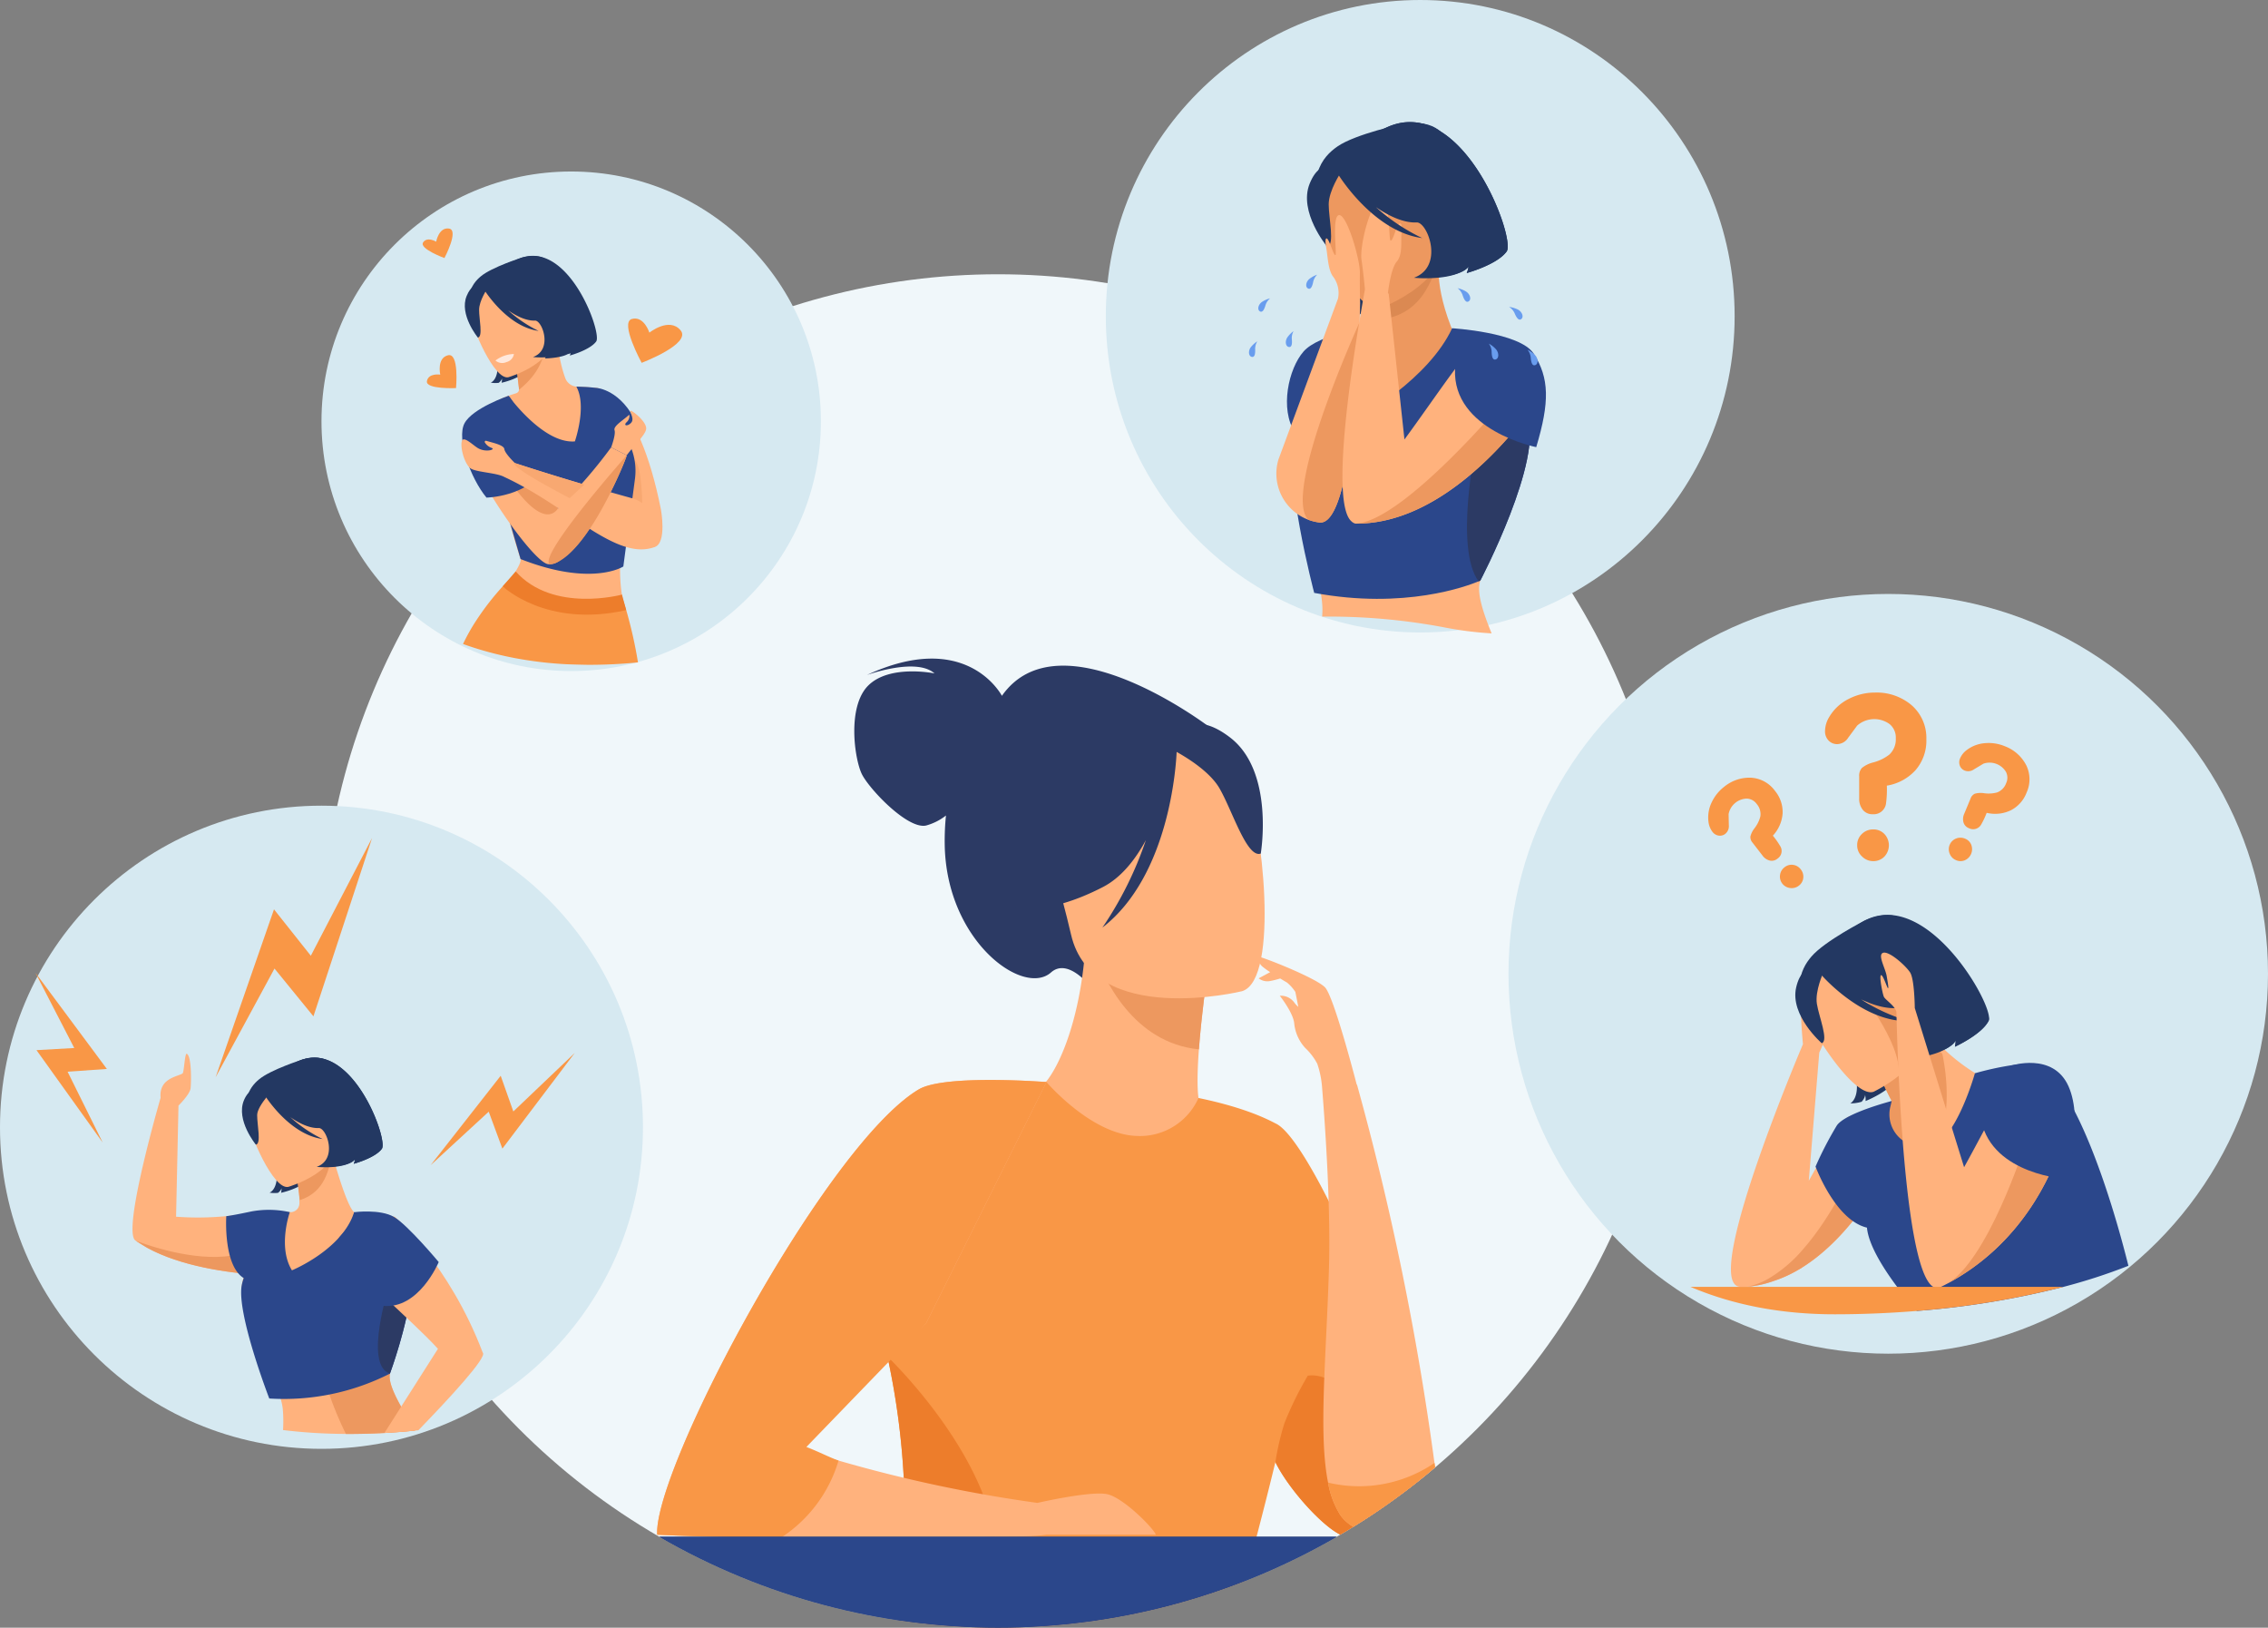
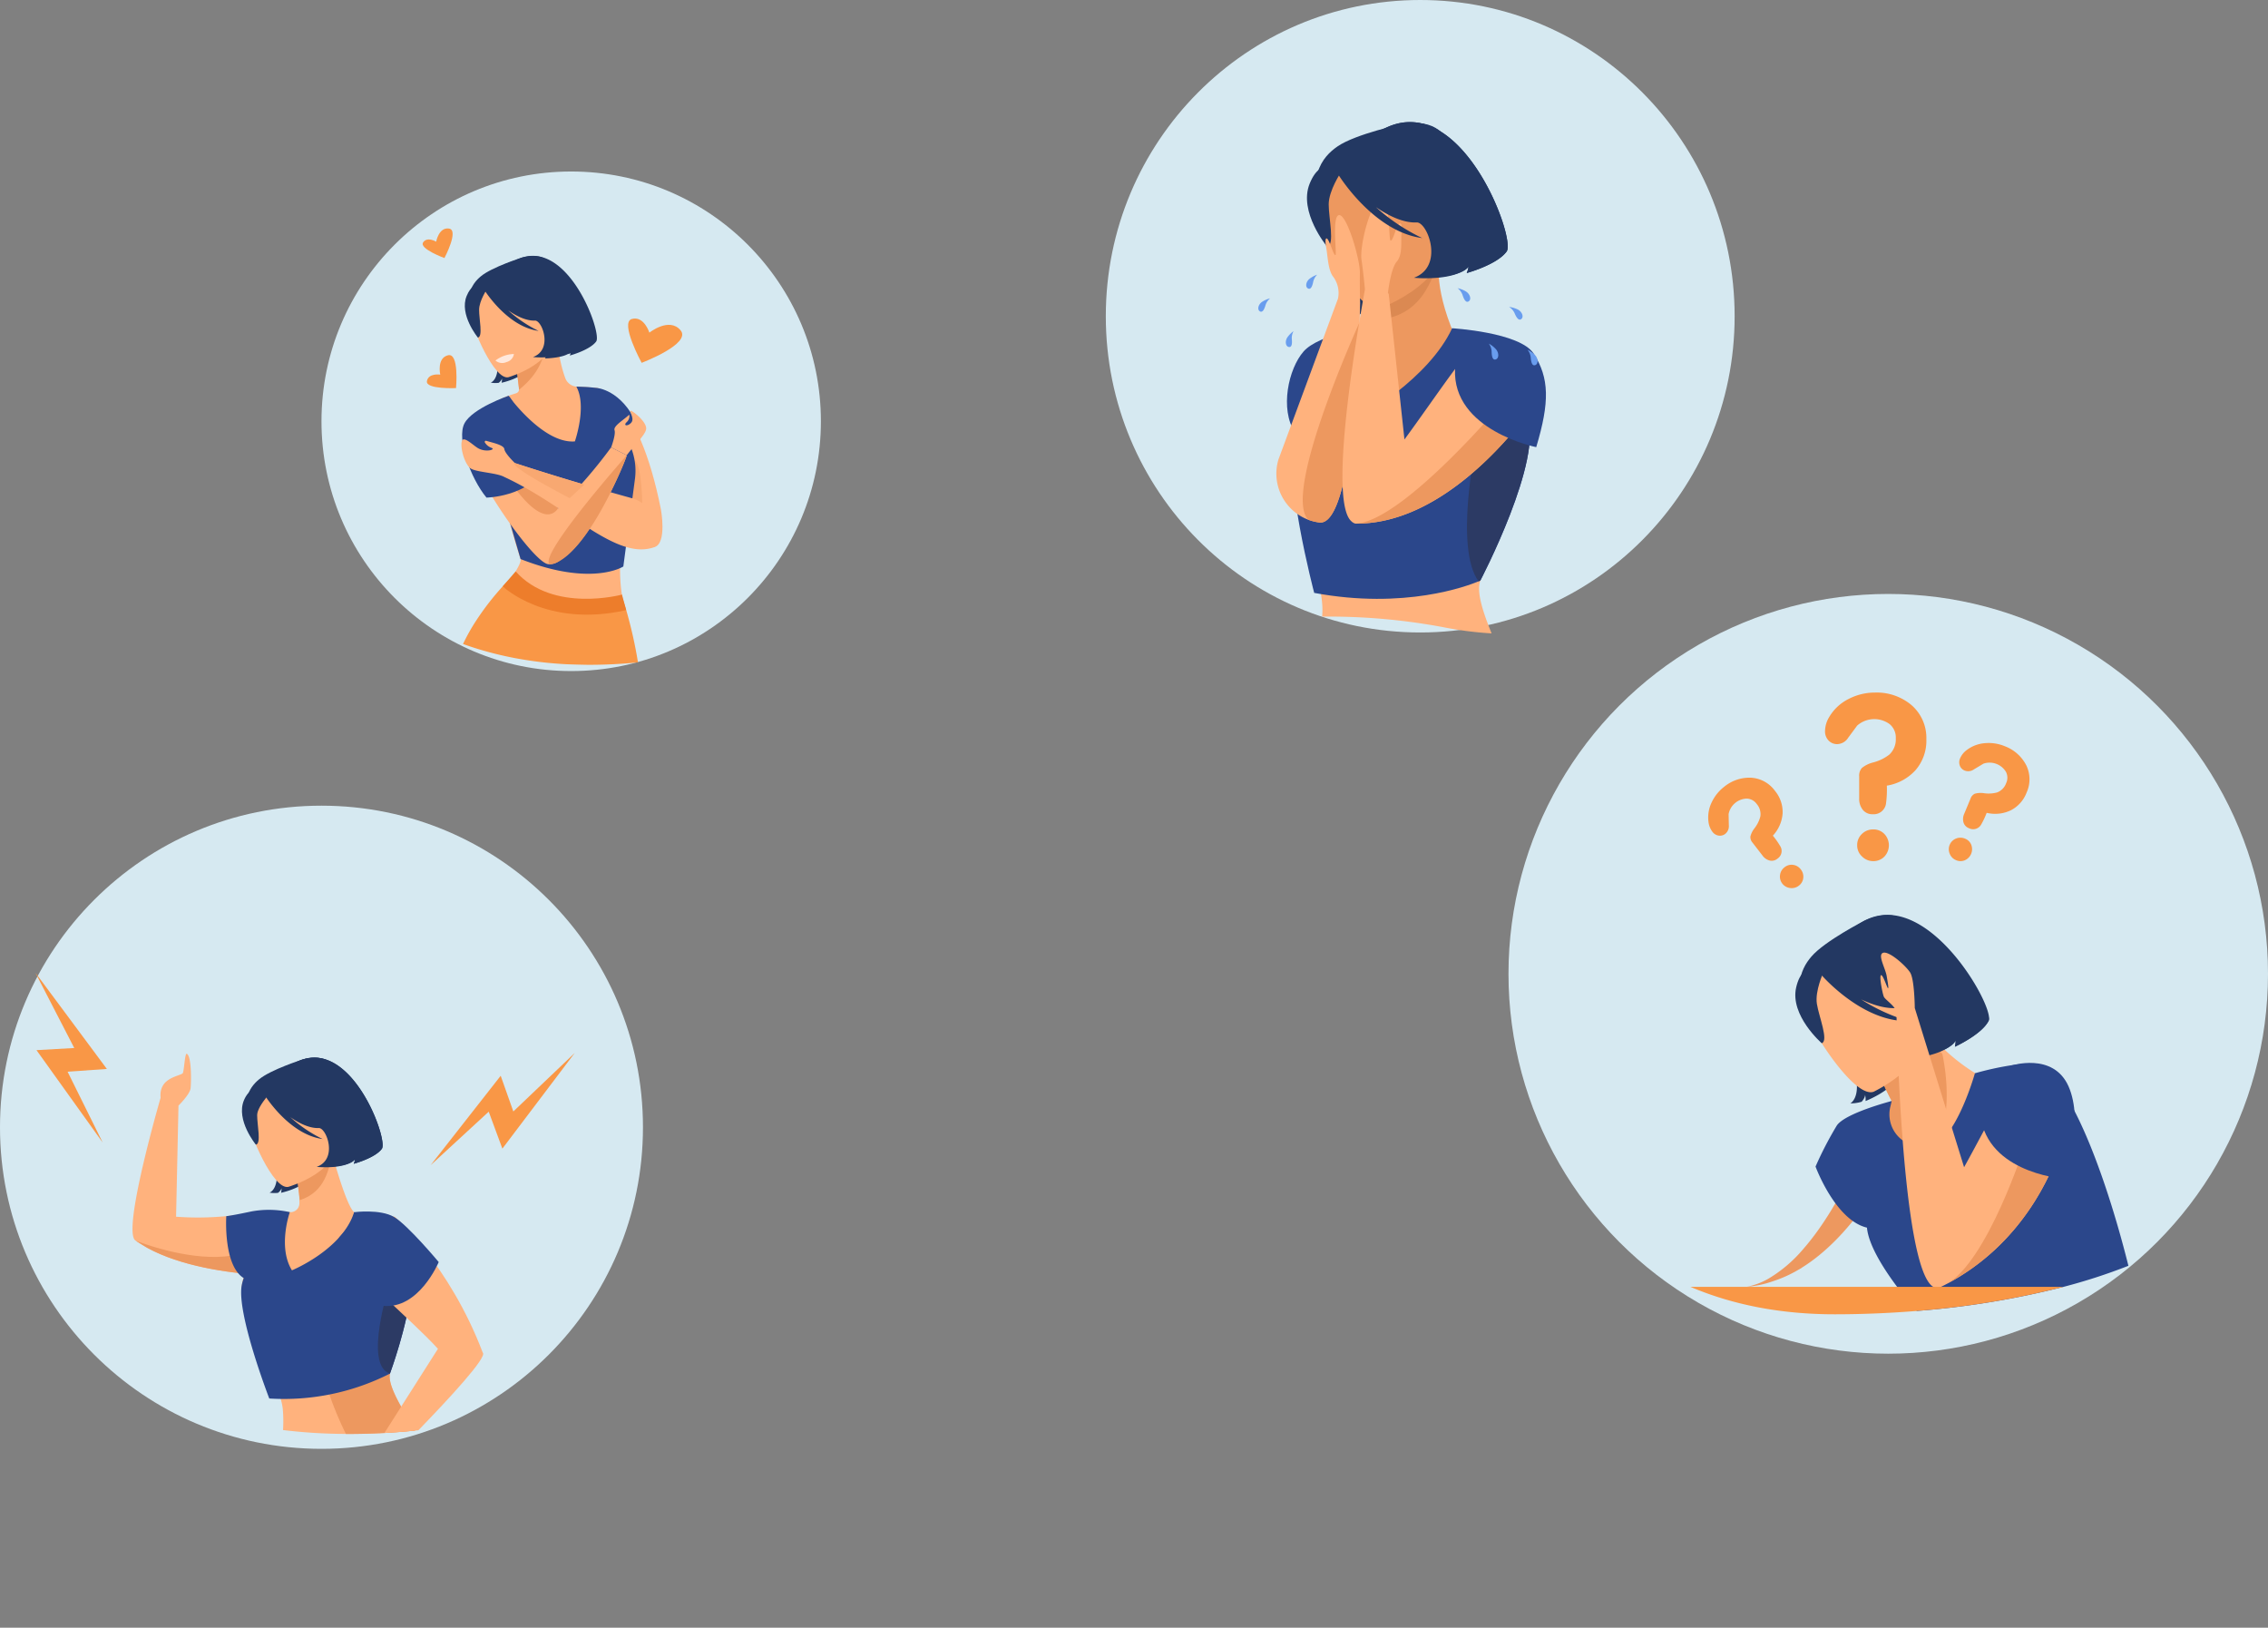
<svg xmlns="http://www.w3.org/2000/svg" width="546.459" height="392.065" viewBox="0 0 546.459 392.065">
  <rect x="0" y="0" width="546.459" height="392.065" fill="#808080" stroke="none" />
  <defs>
    <clipPath id="clip-path">
-       <circle id="Ellipse_139" data-name="Ellipse 139" cx="163" cy="163" r="163" transform="translate(8809 -14203)" fill="#f0f7fa" />
-     </clipPath>
+       </clipPath>
  </defs>
  <g id="Gruppe_1359" data-name="Gruppe 1359" transform="translate(-8731.541 14269.065)">
    <g id="Gruppe_maskieren_8" data-name="Gruppe maskieren 8" clip-path="url(#clip-path)">
      <circle id="Ellipse_140" data-name="Ellipse 140" cx="163" cy="163" r="163" transform="translate(8809 -14203)" fill="#f0f7fa" />
      <g id="Gruppe_1358" data-name="Gruppe 1358">
        <path id="Pfad_2272" data-name="Pfad 2272" d="M1527.71,982.077c-.753-1.362-9.386-15.758-32.537-5.023,0,0,11.866-4.329,16.288-.386,0,0-10.7-2.223-15.913,2.871s-3.359,17.811-1.585,21.4,11.053,13.377,15.487,12.365a13.482,13.482,0,0,0,4.772-2.409,60.375,60.375,0,0,0-.3,7c.353,23.235,18.937,36.714,25.6,30.811,4.279-3.785,9.931,3.92,9.931,3.92l28.278-63.017s-36.017-27.5-50.029-7.542Z" transform="translate(7445.243 -15083.529)" fill="#2c3a64" />
-         <path id="Pfad_2273" data-name="Pfad 2273" d="M1658.281,1288.846a64.958,64.958,0,0,1-22.69,9.657c-34.974,8.081-48.379-21.481-53.411-41.771a30.063,30.063,0,0,1,11.849-3.641c2.527-.3,5.187-.5,7.387-.606,3.926-3.01,9.779-15.318,11.073-34.435l1.644.44,27.564,7.545s-1.264,8.763-1.881,17.044c-.479,6.481-.553,12.675.674,14.19,2.149.468,3.441.773,3.441.773s0,.009.014.025a177.651,177.651,0,0,1,14.333,30.777Z" transform="translate(7380.594 -15259.39)" fill="#ffb27d" />
+         <path id="Pfad_2273" data-name="Pfad 2273" d="M1658.281,1288.846a64.958,64.958,0,0,1-22.69,9.657a30.063,30.063,0,0,1,11.849-3.641c2.527-.3,5.187-.5,7.387-.606,3.926-3.01,9.779-15.318,11.073-34.435l1.644.44,27.564,7.545s-1.264,8.763-1.881,17.044c-.479,6.481-.553,12.675.674,14.19,2.149.468,3.441.773,3.441.773s0,.009.014.025a177.651,177.651,0,0,1,14.333,30.777Z" transform="translate(7380.594 -15259.39)" fill="#ffb27d" />
        <path id="Pfad_2274" data-name="Pfad 2274" d="M1723.037,1227.192s-1.266,8.755-1.881,17.044c-15.617-1.563-22.863-16.432-25.686-24.586l27.567,7.545Z" transform="translate(7299.256 -15260.539)" fill="#ed985f" />
        <path id="Pfad_2275" data-name="Pfad 2275" d="M1703.854,1105.951s-36.051,8.862-41.224-13.674-13.31-36.567,9.488-43.178,29.259.959,32.816,8.061S1713.1,1103.066,1703.854,1105.951Z" transform="translate(7326.963 -15136.266)" fill="#ffb27d" />
        <path id="Pfad_2276" data-name="Pfad 2276" d="M1679.56,1032.155c-7.142-5.5-11.028-3.049-12.932-.471-22.262-6.357-31.335,12.633-31.335,12.633a44.186,44.186,0,0,1-8.272,28.656s7.525,2.567,21.839-4.814c4.372-2.256,7.765-6.5,10.374-11.313a86.561,86.561,0,0,1-10.475,21.063c16.246-12.542,17.769-39.469,17.885-42.307,2.663,1.478,8,4.795,10.292,8.715,3.114,5.328,6.625,16.959,9.979,15.769C1686.912,1060.086,1690.271,1040.408,1679.56,1032.155Z" transform="translate(7348.4 -15123.55)" fill="#2c3a64" />
        <path id="Pfad_2277" data-name="Pfad 2277" d="M1600.982,1344.271c-5.037-2.679-11.51-4.665-18.559-6.129a15.434,15.434,0,0,1-14.7,9.15c-10.517-.195-20.922-11.826-21.935-12.982-12.049-.386-20.908-.006-20.908-.006s-25.379,39.712-22.237,48.907a161.887,161.887,0,0,1,4.97,17.876,182.674,182.674,0,0,1,2.533,61.734c-.581,4.27-1.106,6.668-1.106,6.668l79.934,1.856s6.622-23.576,11.533-43.692c.149-.6.293-1.207.437-1.8,3.328,6.859,12.771,17.174,17.047,17.983.257.048,1.455.076,3.182.09,6.4.051,18.781.138,18.781.138,2.378-18.953-28.58-95.283-38.976-99.793Z" transform="translate(7437.89 -15342.734)" fill="#f99746" />
        <path id="Pfad_2278" data-name="Pfad 2278" d="M1523.493,1632.016a182.678,182.678,0,0,0-2.533-61.734c.025-.316.037-.482.037-.482s21.867,20.891,25.646,42.735C1549.221,1627.447,1533.477,1631.334,1523.493,1632.016Z" transform="translate(7424.547 -15511.931)" fill="#ed7d2b" />
        <path id="Pfad_2279" data-name="Pfad 2279" d="M1443.842,1442.5c-.454-1.441-7.708-8.836-11.637-9.745s-16.9,2.079-16.9,2.079h0a337.884,337.884,0,0,1-47.908-10.193c-3.788-1.1-7.672-2.3-11.618-3.621l32.748-29.525,28.966-58.025s-24.561-1.938-30.78,1.768c-22.369,13.332-63.813,91.149-63.029,107.262,0,0,10.5.581,29.674.823,14.734.192,34.6.181,58.747-.437a49.037,49.037,0,0,0,5.443-.384h26.3Z" transform="translate(7566.191 -15341.894)" fill="#ffb27d" />
        <path id="Pfad_2280" data-name="Pfad 2280" d="M1388.524,1391.486l-28.884,29.871c2.846,1.077,5.819,2.615,7.753,3.275a33.425,33.425,0,0,1-14.037,18.683c-19.173-.243-29.674-.824-29.674-.824-.787-16.116,40.66-93.932,63.029-107.262,6.219-3.706,30.78-1.768,30.78-1.768Z" transform="translate(7566.191 -15341.887)" fill="#f99746" />
        <path id="Pfad_2281" data-name="Pfad 2281" d="M1890.85,1624.349c-1.726-.014-21.706-.181-21.963-.229-4.276-.809-13.719-11.124-17.047-17.983a63.659,63.659,0,0,1,2.177-9.367,81.279,81.279,0,0,1,5.632-11.454C1871.132,1583.588,1890.881,1613.448,1890.85,1624.349Z" transform="translate(7186.998 -15523.02)" fill="#ed7d2b" />
        <path id="Pfad_2282" data-name="Pfad 2282" d="M1879.938,1349.605a680.215,680.215,0,0,0-18.671-91.132l-.065-.006c-.629-2.426-5.59-21.37-7.663-23.446-2.217-2.217-13.9-6.862-15.921-7.361a2.541,2.541,0,0,0,.883,2.4,19.548,19.548,0,0,0,1.847,1.326l-2.77,1.489a3.409,3.409,0,0,0,2.589.68,19.727,19.727,0,0,0,2.595-.643c.575.35,1.14.688,1.656.99a10.152,10.152,0,0,1,1.994,2.237c.1.44.479,2.38.717,3.607a5.9,5.9,0,0,1-1.038-1.137,4.006,4.006,0,0,0-3.427-1.537s3.173,3.985,3.472,6.569a10.237,10.237,0,0,0,2.654,6h0a14.626,14.626,0,0,1,2.905,3.8,22.659,22.659,0,0,1,1.173,5.861h0c.477,5.81,2.1,27.226,1.658,43-.6,21.224-2.609,40.248-.223,52.051a21.88,21.88,0,0,0,2.832,7.63c5.2,7.979,23.489,5.652,23.489,5.652a81.707,81.707,0,0,0-.68-18.014Z" transform="translate(7197.23 -15266.289)" fill="#ffb27d" />
        <path id="Pfad_2283" data-name="Pfad 2283" d="M1923.18,1678.034s-18.288,2.33-23.489-5.652a21.863,21.863,0,0,1-2.832-7.629,32.194,32.194,0,0,0,25.641-4.733,81.5,81.5,0,0,1,.68,18.014Z" transform="translate(7154.667 -15576.704)" fill="#f99746" />
        <path id="Pfad_2375" data-name="Pfad 2375" d="M1332.424,1723.08H1045.779c-13.429,0-24.319,12-24.319,26.794h335.281c0-14.8-10.887-26.794-24.319-26.794Z" transform="translate(7783.164 -15621.979)" fill="#2c3a64" />
        <path id="Pfad_2376" data-name="Pfad 2376" d="M1433.732,1723.08H1180.17c-11.879,0-21.51,12-21.51,26.794h296.585C1455.245,1735.078,1445.614,1723.08,1433.732,1723.08Z" transform="translate(7684.661 -15621.979)" fill="#2b478b" />
      </g>
    </g>
    <g id="Gruppe_1355" data-name="Gruppe 1355" transform="translate(169 67.245)">
      <circle id="Ellipse_135" data-name="Ellipse 135" cx="60.165" cy="60.165" r="60.165" transform="translate(8640 -14295)" fill="#d6e9f1" />
      <path id="Pfad_2284" data-name="Pfad 2284" d="M685.405,565.022c-1.67-.162-3.248-.261-4.735-.309a3.2,3.2,0,0,1-2.895-2.081,31.975,31.975,0,0,1-1.725-7.792l-.583.183-9.825,3.053s.563,3.134.888,6.105c.039.364.076.73.108,1.089a.987.987,0,0,1-.707,1.029c-4.709,1.391-6.651,3.175-6.651,3.175a175.708,175.708,0,0,0,7.726,36.759c.617,1.889-8.8,13.2-8.8,13.2,2.292,7.344,33.557-3.154,33.557-3.154s-2.138-6.5.652-22.373c3.253-18.515-7.015-28.885-7.015-28.885Z" transform="translate(8020.958 -14807.879)" fill="#ffb27d" />
      <path id="Pfad_2285" data-name="Pfad 2285" d="M807.041,612.14s9.84,1.2,15.416,29.23c0,0,1.516,8.128-1.516,9.091s-18.712-17.273-13.9-38.32Z" transform="translate(7899.323 -14854.998)" fill="#ffb27d" />
      <path id="Pfad_2286" data-name="Pfad 2286" d="M668.006,448.413s6.317,2.251,2.855,9.318c0,0,5.164-.078,6.251-1.709a4.133,4.133,0,0,1-.293,1.006s4.842-1.292,6.363-3.39-7.241-26.22-19.7-19.416c0,0-11.53,2.592-6.494,15.311s.78,14.02.78,14.02a6.3,6.3,0,0,0,1.933.046s.737-.574.762-1.086a3.1,3.1,0,0,1-.087,1.071s4.727-.968,6.489-3.4,2.616-9.281,1.139-11.772Z" transform="translate(8023.009 -14707.701)" fill="#233862" />
      <path id="Pfad_2287" data-name="Pfad 2287" d="M700.042,557.081s.688,4.387,1.009,7.362c5.141-4.142,5.775-7.845,6.688-10.812l-7.7,3.451Z" transform="translate(7986.562 -14806.884)" fill="#ed985f" />
      <path id="Pfad_2288" data-name="Pfad 2288" d="M656.053,454.89s2.449-4.961,2.733-9.012c.2-2.891,1.887-14.915-8.524-12.277,0,0-7.285,2.287-9.965,4.542-2.13,1.795-5.087,5.492-.409,14.279l1.292,3Z" transform="translate(8038.074 -14707.874)" fill="#233862" />
      <path id="Pfad_2289" data-name="Pfad 2289" d="M649.1,487.266s12.84-3.694,10.416-11.655-2.4-13.8-10.7-11.777-8.961,5.542-8.8,8.4,5.677,15.791,9.08,15.036Z" transform="translate(8035.934 -14732.712)" fill="#ffb27d" />
      <path id="Pfad_2290" data-name="Pfad 2290" d="M637.562,473.095s-1.976,2.882-1.994,5.1.97,6.48-.288,6.71c0,0-4.575-5.54-2.71-10.036,1.978-4.766,4.991-1.779,4.991-1.779Z" transform="translate(8042.41 -14739.897)" fill="#233862" />
      <path id="Pfad_2291" data-name="Pfad 2291" d="M857.554,721.339s.034-10.222-1.855-11.448S853.193,721.589,857.554,721.339Z" transform="translate(7859.745 -14935.312)" fill="#f8a871" />
      <path id="Pfad_2292" data-name="Pfad 2292" d="M682.417,612.519s8.343,11.607,15.988,10.987c0,0,2.973-8.51.354-13.2,0,0,1.958.064,2.63.107.569.036,2.33.217,2.33.217l7.246,12.392a14.98,14.98,0,0,1,1.917,9.537l-2.8,21.074s-7.577,4.959-24.761-1.791l-4.84-16.667,1.937-22.661Z" transform="translate(8002.646 -14853.493)" fill="#2b478b" />
      <path id="Pfad_2293" data-name="Pfad 2293" d="M673.356,648.966a1.424,1.424,0,0,1-.091.325c-.014.044-.032.092-.05.144-.037.1-.082.226-.133.361a.447.447,0,0,1-.016.044c-1.5,3.929-8.522,19.887-15.6,24.26a4.646,4.646,0,0,1-1.192.784l-.148.06c-.053.021-.108.043-.162.06a.552.552,0,0,1-.069.025,3.674,3.674,0,0,1-1.142.179c-.1,0-.2,0-.3-.011-3.667-.274-19.347-22.979-19.642-29.882-.19-4.407,5.224-8.106,5.224-8.106,5.523,2.9,10.873,12.028,14.627,19.914.776,1.631,1.484,3.213,2.109,4.673a116.775,116.775,0,0,0,12.82-14.736l3.758,1.9Z" transform="translate(8040.199 -14875.612)" fill="#ffb27d" />
      <path id="Pfad_2294" data-name="Pfad 2294" d="M668.984,875.214c-.418-1.434-.695-2.251-.695-2.251s-21.278,1.13-26.637-5.967c0,0,0,0,0-.005l0,0c-.064.059-1.011.952-2.4,2.475l-.012.014a65.373,65.373,0,0,0-6.4,8.248,47.284,47.284,0,0,0-3.17,5.647q1.3.469,2.626.894a83.068,83.068,0,0,0,9.824,2.491,92.241,92.241,0,0,0,12.321,1.48c1.036.057,4.746.147,5.5.147,4.019,0,7.992-.194,11.88-.583a106.772,106.772,0,0,0-2.831-12.594Z" transform="translate(8044.436 -15064.563)" fill="#f99746" />
      <path id="Pfad_2295" data-name="Pfad 2295" d="M710.433,745.853c-3.52,4.908-10.148-4.623-10.374-4.977l1.7-1.446a26.134,26.134,0,0,1,6.56,1.75C709.1,742.813,709.808,744.393,710.433,745.853Z" transform="translate(7986.545 -14959.67)" fill="#ed985f" />
      <path id="Pfad_2296" data-name="Pfad 2296" d="M673.67,567.653a7.544,7.544,0,0,1,4.449-1.573,2.359,2.359,0,0,1-1.779,1.939A2.5,2.5,0,0,1,673.67,567.653Z" transform="translate(8008.246 -14817.121)" fill="#ffe8dc" />
      <path id="Pfad_2297" data-name="Pfad 2297" d="M665.032,435.08l-7.232,6.633s5.48,9.016,13.211,10.077a30.979,30.979,0,0,1-7.319-4.95c2.09,1.448,4.4,2.559,6.514,2.465,1.727.084,4.272,7.033-.546,8.78,0,0,6.415.675,8.678-1.709a4.124,4.124,0,0,1-.291,1.007s4.842-1.294,6.363-3.392-6.919-25.712-19.375-18.908Z" transform="translate(8021.296 -14708.392)" fill="#233862" />
      <path id="Pfad_2298" data-name="Pfad 2298" d="M639.662,622.74s-8.7,2.982-10.615,6.649,1.368,13.121,5.307,17.872c0,0,9.759-.1,14.34-7.2,0,0-7.25-15.741-9.032-17.323Z" transform="translate(8045.401 -14863.714)" fill="#2b478b" />
      <path id="Pfad_2299" data-name="Pfad 2299" d="M811.26,612.14s5.83.371,9.625,8.636c0,0,.213,5.716-4.263,5.855s-5.361-14.491-5.361-14.491Z" transform="translate(7895.104 -14854.998)" fill="#2b478b" />
      <path id="Pfad_2300" data-name="Pfad 2300" d="M668.556,696c-4.078-1.125-7.937-2.233-11.418-3.262-9.9-2.928-16.713-5.19-16.713-5.19l-.021.028.021-.028s-2.4-2.276-2.543-3.362c-.13-.979-2.66-1.489-4.369-2a.279.279,0,0,0-.334.386,3.07,3.07,0,0,0,1.567,1.29c1.21.4-1.223,1.189-3.12.151-1.174-.641-3.218-2.783-3.856-1.994s.089,4.883,1.711,6.612c1.08,1.151,6.443,1.171,8.4,2.273h0c15.612,7.232,26.909,20.289,36.206,16.875,0,0,2.029-9.7-5.531-11.781Z" transform="translate(8046.179 -14912.321)" fill="#ffb27d" />
      <path id="Pfad_2301" data-name="Pfad 2301" d="M716.368,719.112l-3.506,3.254s-13.73-7.053-13.282-8.348a.212.212,0,0,1,.075-.1s6.814,2.262,16.713,5.19Z" transform="translate(7986.948 -14938.691)" fill="#f8a871" />
      <path id="Pfad_2302" data-name="Pfad 2302" d="M830.58,651.808s1.16-3.1.812-4.137c-.334-1,2.138-2.424,3.424-3.636a.1.1,0,0,1,.169.066,2.078,2.078,0,0,1-.688,1.645c-.913.89.334,1.084,1.173.041s-.919-3.179,0-2.749,3.831,2.895,3.524,4.442-3.378,4.382-4.655,6.232Z" transform="translate(7879.217 -14880.359)" fill="#ffb27d" />
      <path id="Pfad_2303" data-name="Pfad 2303" d="M683.54,864.376s10.439,10.107,29.75,5.73l-1.023-3.74s-16.6,4.545-25.61-5.586l-3.115,3.6Z" transform="translate(8000.129 -15059.457)" fill="#ed7d2b" />
      <path id="Pfad_2304" data-name="Pfad 2304" d="M858.684,521.416s4.778-3.824,7.513-.57-9.373,7.838-9.373,7.838-5.318-9.725-2.374-10.555S858.684,521.416,858.684,521.416Z" transform="translate(7860.319 -14777.6)" fill="#f99746" />
      <path id="Pfad_2305" data-name="Pfad 2305" d="M578.223,399.069s.634-3.541,3.1-3.161-1.112,7.1-1.112,7.1-6.12-2.244-5.137-3.753,3.147-.185,3.147-.185Z" transform="translate(8089.409 -14677.164)" fill="#f99746" />
      <path id="Pfad_2306" data-name="Pfad 2306" d="M583.9,572.284s-.887-3.98,1.862-4.663,1.94,7.905,1.94,7.905-7.378.331-7.012-1.676,3.209-1.569,3.209-1.569Z" transform="translate(8084.715 -14818.357)" fill="#f99746" />
      <path id="Pfad_2307" data-name="Pfad 2307" d="M764.565,703.37a1.418,1.418,0,0,1-.091.325c-.014.044-.032.092-.05.144-.037.1-.082.226-.133.361a.462.462,0,0,1-.016.044c-1.574,4.172-9.325,21.881-16.792,25.044l-.148.06c-.053.021-.108.043-.162.06a.533.533,0,0,1-.069.025,3.672,3.672,0,0,1-1.143.18c-2.676-2.242,18.6-26.243,18.6-26.243Z" transform="translate(7948.99 -14930.017)" fill="#ed985f" />
    </g>
    <g id="Gruppe_1356" data-name="Gruppe 1356" transform="translate(109.977 91.935)">
      <ellipse id="Ellipse_136" data-name="Ellipse 136" cx="75.756" cy="76.173" rx="75.756" ry="76.173" transform="translate(8888 -14361)" fill="#d6e9f1" />
      <path id="Pfad_2324" data-name="Pfad 2324" d="M1522.856,419.87s-12.221,1.773-15.889,5.954-5.762,13.867-2.094,19.5,17.983-25.455,17.983-25.455Z" transform="translate(7428.69 -14702.169)" fill="#2b478b" />
      <path id="Pfad_2325" data-name="Pfad 2325" d="M1611.644,352.372s-1.636,6.976,4.818,20.463l-18.054,18.5L1597,374.171s2.353-9.613,1.477-15.682l13.167-6.119Z" transform="translate(7356.728 -14650.519)" fill="#ed985f" />
      <path id="Pfad_2326" data-name="Pfad 2326" d="M1569.22,233.294s9.606,3.36,4.417,14.116c0,0,7.835-.167,9.472-2.649a6.335,6.335,0,0,1-.437,1.531s7.338-2,9.627-5.2-11.224-39.723-30.068-29.289c0,0-17.474,4.039-9.718,23.294s1.31,21.268,1.31,21.268a9.607,9.607,0,0,0,2.933.054s1.115-.878,1.146-1.655a4.7,4.7,0,0,1-.122,1.627s7.164-1.512,9.817-5.222,3.886-14.109,1.623-17.873Z" transform="translate(7392.289 -14541.523)" fill="#233862" />
      <path id="Pfad_2327" data-name="Pfad 2327" d="M1603,355.064s.174,6.739.078,11.277c9.319-1.7,11.2-9.664,13.158-13.952L1603,355.067Z" transform="translate(7352.136 -14650.533)" fill="#db8952" />
      <path id="Pfad_2328" data-name="Pfad 2328" d="M1558.816,244.045s4.417-7.14,5.431-13.219c.726-4.339,5.008-22.259-11.1-19.779,0,0-11.336,2.4-15.71,5.419-3.477,2.4-8.481,7.561-2.684,21.512l1.517,4.717,22.545,1.35Z" transform="translate(7406.39 -14542.197)" fill="#233862" />
      <path id="Pfad_2329" data-name="Pfad 2329" d="M1547.5,282.559s19.033-6.988,14.5-18.772-5.13-20.625-17.474-16.664-12.961,9.364-12.4,13.665,10.31,23.285,15.379,21.771Z" transform="translate(7406.472 -14569.248)" fill="#ed985f" />
      <path id="Pfad_2330" data-name="Pfad 2330" d="M1531.709,256.763s-2.973,4.393-2.98,7.762,1.531,9.826-.378,10.186c0,0-6.992-8.366-4.2-15.206,2.958-7.251,7.558-2.745,7.558-2.745Z" transform="translate(7412.977 -14576.299)" fill="#233862" />
      <path id="Pfad_2331" data-name="Pfad 2331" d="M1566.671,657.44a85.514,85.514,0,0,1-11.679-1.5,149.561,149.561,0,0,0-29.15-2.538c.035-.5.059-.977.066-1.428.08-4.492-1.982-11.08-4.128-18.164H1566.9c-1.5,5.3-2.552,9.761-2.956,10.913-.939,2.677.538,7.338,2.726,12.717Z" transform="translate(7414.286 -14865.875)" fill="#ffb27d" />
      <path id="Pfad_2332" data-name="Pfad 2332" d="M1553.4,482.193s-.141.066-.413.178c-2.651,1.115-17.8,6.852-39.611,2.789,0,0-7.753-29.322-4.642-38.657,3.085-9.263,17.509-23.471,17.734-23.689-.132.261-5.692,11.383-1.857,19.885,0,0,16.335-9.056,22-21.289,0,0,12.66,10,17.415,19.8.23.477.446.953.636,1.425,4.125,10.221-11.256,39.557-11.256,39.557Z" transform="translate(7424.835 -14703.348)" fill="#2b478b" />
      <path id="Pfad_2333" data-name="Pfad 2333" d="M1690.912,546.722s-.141.066-.413.178c-5.891-7.986-.632-32.794-.632-32.794s6.184-7.279,11.665-8.366c.23.477.446.953.636,1.425,4.125,10.221-11.256,39.557-11.256,39.557Z" transform="translate(7287.319 -14767.877)" fill="#2c3a64" />
      <path id="Pfad_2334" data-name="Pfad 2334" d="M1512.244,326.7s-.021,1.4-.1,3.754v0c-.007.211-.014.43-.024.655-.4,11.883-2.031,43.943-8.157,47.9a2.3,2.3,0,0,1-1.6.38l-.268-.042a11.448,11.448,0,0,1-2.2-.561l-.131-.049h0a11.872,11.872,0,0,1-7.218-14.461l14.365-38.808a6.538,6.538,0,0,0-1.259-5.4c-1.179-1.733-1.2-4.844-1.583-6.9s-.049-2.693.481-1.81,1.385,3.834,1.761,3.637-.963-9.711.932-9.641,5,10.7,4.943,13.94.066,7.4.066,7.4Z" transform="translate(7437.031 -14614.544)" fill="#ffb27d" />
      <path id="Pfad_2335" data-name="Pfad 2335" d="M1532.842,415.05c-.4,11.883-2.031,43.943-8.157,47.9a2.3,2.3,0,0,1-1.6.38l-.268-.042a11.448,11.448,0,0,1-2.2-.561l-.131-.049h0c-6.086-6.055,10.34-43.126,12.367-47.627Z" transform="translate(7416.312 -14698.48)" fill="#ed985f" />
      <path id="Pfad_2336" data-name="Pfad 2336" d="M1593.371,324.411c-2.05-.27-10.815,13.179-18.521,23.661h0l-3.785-35.016-.218-.357h.035s.646-5.783,2.123-7.485.93-4.91,1.155-6.992-.279-2.7-.85-1.789-1.291,3.912-1.8,3.731,0-9.777-2.426-9.61-5.067,10.965-4.586,14.21c.408,2.745.737,6.152.831,7.14-2.684,14.886-8.615,51.351-3.233,55.9a2.021,2.021,0,0,0,.937.531c18.134.2,33.539-16.307,40.453-25.1,2.508-3.191,3.9-5.368,3.9-5.368,1-10.343-3.966-12.127-14.01-13.452Z" transform="translate(7385.107 -14603.214)" fill="#ffb27d" />
      <path id="Pfad_2337" data-name="Pfad 2337" d="M1613.624,506.184c-6.915,8.8-22.32,25.3-40.454,25.1a5.788,5.788,0,0,0,.686-.052c3.442-.416,7.969-3.226,12.578-6.91,10.294-8.227,21-20.815,21-20.815l6.192,2.674Z" transform="translate(7374.962 -14766.17)" fill="#ed985f" />
      <path id="Pfad_2338" data-name="Pfad 2338" d="M1672.42,421.42s16.337.956,19.655,6.107c3.79,5.882,3.877,11.672.618,22.534,0,0-20.273-4.048-19.561-18.866l-.711-9.772Z" transform="translate(7299.016 -14703.355)" fill="#2b478b" />
      <path id="Pfad_2339" data-name="Pfad 2339" d="M1523.5,367.487c-.836.69-1.026,1.9-.373,2.282.7.406,1.08-.5,1.3-1.641a3.488,3.488,0,0,1,.946-1.658,6.391,6.391,0,0,0-1.871,1.017Z" transform="translate(7413.557 -14661.308)" fill="#699dee" />
      <path id="Pfad_2340" data-name="Pfad 2340" d="M1473.881,393.852c.664.467,1.12-.411,1.437-1.524a3.464,3.464,0,0,1,1.087-1.568,6.425,6.425,0,0,0-1.954.85c-.892.615-1.186,1.808-.568,2.242Z" transform="translate(7451.187 -14679.895)" fill="#699dee" />
      <path id="Pfad_2341" data-name="Pfad 2341" d="M1502.177,425.884c-.6.9-.43,2.12.305,2.294.791.185.887-.8.768-1.949a3.456,3.456,0,0,1,.425-1.86A6.422,6.422,0,0,0,1502.177,425.884Z" transform="translate(7429.564 -14705.613)" fill="#699dee" />
-       <path id="Pfad_2342" data-name="Pfad 2342" d="M1464.438,436.232c-.648.869-.545,2.094.181,2.306.779.228.93-.747.871-1.9a3.479,3.479,0,0,1,.526-1.834,6.393,6.393,0,0,0-1.578,1.43Z" transform="translate(7458.493 -14713.594)" fill="#699dee" />
      <path id="Pfad_2343" data-name="Pfad 2343" d="M1680.109,381.122a6.644,6.644,0,0,0-2.059-.822,3.625,3.625,0,0,1,1.181,1.6c.364,1.148.866,2.045,1.543,1.54.629-.47.284-1.7-.662-2.315Z" transform="translate(7294.708 -14671.89)" fill="#699dee" />
      <path id="Pfad_2344" data-name="Pfad 2344" d="M1733.032,400.161a6.7,6.7,0,0,0-2.123-.641,3.6,3.6,0,0,1,1.315,1.489c.462,1.113,1.04,1.963,1.669,1.4C1734.479,401.884,1734.03,400.689,1733.032,400.161Z" transform="translate(7254.259 -14686.597)" fill="#699dee" />
      <path id="Pfad_2345" data-name="Pfad 2345" d="M1710.15,437.19a3.615,3.615,0,0,1,.667,1.871c.016,1.2.235,2.209,1.031,1.921.737-.268.765-1.545.035-2.407a6.659,6.659,0,0,0-1.733-1.383Z" transform="translate(7270.145 -14715.422)" fill="#699dee" />
      <path id="Pfad_2346" data-name="Pfad 2346" d="M1751.646,444.737a6.642,6.642,0,0,0-1.806-1.287,3.6,3.6,0,0,1,.768,1.831c.082,1.2.354,2.193,1.134,1.862.723-.308.681-1.585-.1-2.4Z" transform="translate(7239.774 -14720.212)" fill="#699dee" />
      <path id="Pfad_2347" data-name="Pfad 2347" d="M1562.87,211.788s-7.777,5.45-11.51,9.453c0,0,.385.458,1.068,1.2.01.155.019.247.019.247s8.4,13.632,20.139,15.173a46.96,46.96,0,0,1-11.153-7.448c3.184,2.179,6.7,3.844,9.906,3.682,2.623.113,6.546,10.634-.749,13.327,0,0,9.74.967,13.153-2.672a6.182,6.182,0,0,1-.434,1.531s7.337-2.005,9.627-5.205S1581.712,201.351,1562.87,211.788Z" transform="translate(7391.651 -14541.515)" fill="#233862" />
    </g>
    <g id="Gruppe_1357" data-name="Gruppe 1357" transform="translate(25 98)">
      <circle id="Ellipse_137" data-name="Ellipse 137" cx="91.5" cy="91.5" r="91.5" transform="translate(9070 -14224)" fill="#d6e9f1" />
-       <path id="Pfad_2348" data-name="Pfad 2348" d="M2180.6,928.8c-1.165.443-5.156,7.776-9.448,15.36l2.521-30.873s1.667-3.4,1.661-4.958,2.059-13.817,1.018-14.19-6.461,5.463-7,8.106c-.324,1.582.392,9.028.392,9.028h0C2168.579,914,2154.5,947.4,2152.6,962.445c-.55,4.352-.079,7.17,2.019,7.266a15.935,15.935,0,0,0,1.6-.008,24.215,24.215,0,0,0,6.256-1.323.187.187,0,0,1,.056-.02,30.17,30.17,0,0,0,5.932-2.651c.042-.025.084-.048.126-.073.539-.3.841-.488.841-.488v-.023c6.112-3.788,11.053-9.37,14.528-14.133a69.372,69.372,0,0,0,5.759-9.237c3.387-12.041-5.269-14.427-9.124-12.954Z" transform="translate(6971.208 -15026.822)" fill="#ffb27d" />
      <path id="Pfad_2349" data-name="Pfad 2349" d="M2245.385,866.257s9.4,1.67,6.2,12.4c0,0,7.226-1.328,8.368-3.87a5.982,5.982,0,0,1-.175,1.481s6.493-2.953,8.131-6.259-16.339-35.086-32.218-22.6c0,0-15.569,6.357-5.506,23.018s4.4,19.489,4.4,19.489a9.072,9.072,0,0,0,2.724-.389s.9-.979.812-1.7a4.408,4.408,0,0,1,.13,1.523s6.4-2.474,8.3-6.306,1.483-13.64-1.176-16.787Z" transform="translate(6917.783 -14991.212)" fill="#233862" />
      <path id="Pfad_2350" data-name="Pfad 2350" d="M2300.64,960.566c.555,4.682.51,12.024-4.9,13.428a37.57,37.57,0,0,0-7.773,3.238c-2.682,1.309-4.437,1.751-6.526-1.255-3.6-5.184-2.223-12.435-2.223-12.435l.714-.24a58.251,58.251,0,0,1-3.867-8.944l12.184-6.278,1.142-.59a45.711,45.711,0,0,0,14,10.96l-2.744,2.118Z" transform="translate(6882.418 -15065.14)" fill="#ffb27d" />
      <path id="Pfad_2351" data-name="Pfad 2351" d="M2290.148,977.112l-2.186,1.61c-2.682,1.309-4.437,1.752-6.526-1.255-3.6-5.184-2.223-12.435-2.223-12.435l.714-.24a58.256,58.256,0,0,1-3.867-8.944l12.184-6.278c.688.747,2.022,2.138,3.867,3.827,1.168,5.6,2.273,15.529-1.96,23.714Z" transform="translate(6882.418 -15066.634)" fill="#ed985f" />
      <path id="Pfad_2352" data-name="Pfad 2352" d="M2239.963,874.447s2.268-7.539,1.709-13.29c-.4-4.107-.869-21.376-14.855-15.219,0,0-9.686,4.924-12.912,8.721-2.567,3.021-5.844,8.907,2.792,20.135l2.519,3.9Z" transform="translate(6929.058 -14991.288)" fill="#233862" />
      <path id="Pfad_2353" data-name="Pfad 2353" d="M2237.33,905.188a36.335,36.335,0,0,1-5.164,3.17c-4.6,1.859-15.385-14.994-16.285-18.959s-.8-9.062,10.368-13.857c7.869-3.376,10.859-.307,13.783,5.508,1.227,2.44,2.443,5.367,4.005,8.5,3.294,6.617-2.152,12.3-6.71,15.639Z" transform="translate(6925.87 -15012.479)" fill="#ffb27d" />
-       <path id="Pfad_2354" data-name="Pfad 2354" d="M2269.727,922.16c.925-8.047-10.207-21.424-10.207-21.424s6.563-1.142,12.091-2.1c1.227,2.44,2.442,5.367,4.005,8.5,3.294,6.617-1.331,11.685-5.889,15.022Z" transform="translate(6894.293 -15030.068)" fill="#ed985f" />
      <path id="Pfad_2355" data-name="Pfad 2355" d="M2214.178,891.289s-2.093,4.51-1.594,7.632,2.891,8.865,1.176,9.485c0,0-7.725-6.7-6.168-13.442,1.65-7.156,6.586-3.672,6.586-3.672Z" transform="translate(6931.724 -15024.184)" fill="#233862" />
      <path id="Pfad_2356" data-name="Pfad 2356" d="M2225.583,874.688s.426.367,1.168.951c.034.141.053.226.053.226s9.815,11.358,20.914,11.025a44.036,44.036,0,0,1-11.437-5.221c3.272,1.54,6.781,2.552,9.719,1.923,2.446-.291,7.652,8.862,1.3,12.449,0,0,9.161-.564,11.775-4.442a5.8,5.8,0,0,1-.172,1.484s6.49-2.956,8.128-6.259-24.882-31.564-41.455-12.131Z" transform="translate(6918.661 -15008.017)" fill="#233862" />
      <path id="Pfad_2357" data-name="Pfad 2357" d="M2193.729,1086.276c-3.475,4.761-8.414,10.343-14.523,14.133v.023s-.3.189-.846.488l-.127.073a30.144,30.144,0,0,1-5.932,2.651.137.137,0,0,0-.056.02,24.233,24.233,0,0,1-6.256,1.323,17.033,17.033,0,0,0,5.226-1.963,33.22,33.22,0,0,0,8.36-7.122c5.458-6.233,8.918-13.3,9.113-13.352l5.046,3.729Z" transform="translate(6961.443 -15162.107)" fill="#ed985f" />
      <path id="Pfad_2358" data-name="Pfad 2358" d="M2287.032,983.108V983.1c-.5-.982-1.018-1.912-1.531-2.792-2.237-3.816-4.518-6.6-6.758-7.861,0,0-.009,0-.011-.006s-.006,0-.006,0c-1.235-.685-3.461-.75-6.29-.384h-.005a72.134,72.134,0,0,0-9.387,2.022l-.008,0h.014s-2.175,7.784-5.571,13.05a13.855,13.855,0,0,1-3.2,3.664,4.832,4.832,0,0,1-2.688,1.052,9.518,9.518,0,0,1-5.948-1.608,7.75,7.75,0,0,1-3.038-7.8v-.014l.392-1.625v-.011h0l.009-.028H2243c-.316.082-11.16,2.922-13.205,5.878a85.433,85.433,0,0,0-5.142,9.911s4.736,12.9,12.393,14.714v.039c.358,3.777,3.4,9.062,7.268,14.221,1.489,1.986,3.105,3.951,4.738,5.8a207.533,207.533,0,0,0,35.349-5.8,135.9,135.9,0,0,0,15.636-5.077c-3.311-13.253-7.99-27.652-13.011-37.337Z" transform="translate(6919.329 -15082.62)" fill="#2b478b" />
      <path id="Pfad_2359" data-name="Pfad 2359" d="M2314.035,904.446c-1.61.646-7.892,13.324-13.789,23.979l-11.882-38.355s-.059-6.919-1.123-8.557-4.992-5.156-6.467-4.747.491,3.672.818,5.6.491,2.86.327,2.947-1.207-3.308-1.687-3.145.335,4.338.666,5.156c.31.773,2.713,2.194,3.043,3.7.228,9.948,1.938,69.129,10.371,66.4a.806.806,0,0,0,.186-.093c.522-.257,1.038-.516,1.543-.784l.02-.008.022-.014c18.1-9.584,25.22-26.253,27.539-33.386a35.28,35.28,0,0,0,.95-3.4c3.782-14.3-6.132-17.069-10.532-15.3Z" transform="translate(6879.53 -15014.34)" fill="#ffb27d" />
      <path id="Pfad_2360" data-name="Pfad 2360" d="M2247.085,688.708a3.6,3.6,0,0,0-2.691-1.1,3.779,3.779,0,0,0-2.741,1.1,3.649,3.649,0,0,0-1.128,2.716,3.57,3.57,0,0,0,1.159,2.688,3.753,3.753,0,0,0,2.713,1.131,3.675,3.675,0,0,0,2.691-1.1,3.971,3.971,0,0,0,0-5.432Zm6.453-31.11a13.013,13.013,0,0,0-8.709-2.959,13.81,13.81,0,0,0-6.346,1.531,11.261,11.261,0,0,0-4.679,4.329,6.68,6.68,0,0,0-1.024,3.444,3.124,3.124,0,0,0,.835,2.231,2.783,2.783,0,0,0,2.124.886,3.229,3.229,0,0,0,2.634-1.56l2.149-2.905a6.246,6.246,0,0,1,7.824-.35,4.163,4.163,0,0,1,1.481,3.416,4.994,4.994,0,0,1-1.563,3.926,10.721,10.721,0,0,1-3.872,1.881,7.078,7.078,0,0,0-2.713,1.317,2.736,2.736,0,0,0-.671,2.017v5.379a4.17,4.17,0,0,0,.857,2.688,2.922,2.922,0,0,0,2.423,1.075,2.988,2.988,0,0,0,3.17-2.474,25.588,25.588,0,0,0,.215-4.408,11.93,11.93,0,0,0,6.967-3.794,10.859,10.859,0,0,0,2.552-7.392,10.43,10.43,0,0,0-3.658-8.281Z" transform="translate(6913.491 -14854.887)" fill="#f99746" />
      <path id="Pfad_2361" data-name="Pfad 2361" d="M2343.913,722.27a2.646,2.646,0,0,0-1.512-1.509,2.81,2.81,0,0,0-2.175-.028,2.773,2.773,0,0,0-1.512,3.678,2.746,2.746,0,0,0,1.523,1.531,2.655,2.655,0,0,0,2.135.014,2.918,2.918,0,0,0,1.534-3.686Zm13.177-19.292a9.577,9.577,0,0,0-5.077-4.47,10.17,10.17,0,0,0-4.741-.756,8.292,8.292,0,0,0-4.4,1.616,4.906,4.906,0,0,0-1.667,2.048,2.309,2.309,0,0,0-.065,1.752,2.046,2.046,0,0,0,1.193,1.2,2.375,2.375,0,0,0,2.228-.31l2.282-1.365a4.6,4.6,0,0,1,5.41,1.977,3.059,3.059,0,0,1,.04,2.736,3.673,3.673,0,0,1-2.172,2.222,7.813,7.813,0,0,1-3.159.183,5.269,5.269,0,0,0-2.217.127,2.016,2.016,0,0,0-1.024,1.179l-1.52,3.653a3.046,3.046,0,0,0-.178,2.067,2.137,2.137,0,0,0,1.34,1.413,2.2,2.2,0,0,0,2.854-.781,19.135,19.135,0,0,0,1.393-2.93,8.776,8.776,0,0,0,5.8-.6,7.968,7.968,0,0,0,3.827-4.3,7.68,7.68,0,0,0-.141-6.656Z" transform="translate(6837.606 -14885.817)" fill="#f99746" />
      <path id="Pfad_2362" data-name="Pfad 2362" d="M2155.279,749.426a2.738,2.738,0,0,0-1.848-1.1,2.655,2.655,0,0,0-2.059.567,2.773,2.773,0,0,0-1.1,1.876,2.768,2.768,0,0,0,2.445,3.131,2.755,2.755,0,0,0,2.087-.564,2.64,2.64,0,0,0,1.069-1.85,2.759,2.759,0,0,0-.595-2.062Zm-6.222-18.925a7.661,7.661,0,0,0-5.85-3.173,9.574,9.574,0,0,0-6.4,2.194,10.168,10.168,0,0,0-3,3.743,8.288,8.288,0,0,0-.779,4.623,4.932,4.932,0,0,0,.953,2.462,2.291,2.291,0,0,0,1.486.922,2.054,2.054,0,0,0,1.636-.437,2.382,2.382,0,0,0,.832-2.093l-.051-2.657a4.585,4.585,0,0,1,4.394-3.72,3.059,3.059,0,0,1,2.395,1.32,3.677,3.677,0,0,1,.857,2.987,7.865,7.865,0,0,1-1.407,2.835,5.253,5.253,0,0,0-.99,1.988,2.021,2.021,0,0,0,.516,1.475l2.417,3.131a3.073,3.073,0,0,0,1.709,1.179,2.139,2.139,0,0,0,1.89-.463,2.2,2.2,0,0,0,.736-2.866,19.056,19.056,0,0,0-1.856-2.662,8.774,8.774,0,0,0,2.349-5.336,7.976,7.976,0,0,0-1.839-5.452Z" transform="translate(6985.154 -14907.067)" fill="#f99746" />
      <path id="Pfad_2363" data-name="Pfad 2363" d="M2364.339,1041.28c-2.318,7.133-9.443,23.8-27.539,33.386,9.815-5.5,18.64-32.96,18.64-32.96Z" transform="translate(6838.81 -15132.478)" fill="#ed985f" />
      <path id="Pfad_2364" data-name="Pfad 2364" d="M2373.442,971.589s10.168-3.379,13.882,4.97-.378,22.346-.378,22.346-17.859-.981-20.626-13.995Z" transform="translate(6817.616 -15081.956)" fill="#2b478b" />
      <path id="Pfad_2365" data-name="Pfad 2365" d="M2207.665,1162.18a207.009,207.009,0,0,1-35.349,5.8c-6.9.561-13.575.809-19.771.809-13.341,0-24.885-2.4-34.785-6.614h89.9Z" transform="translate(6996.071 -15219.278)" fill="#f99746" />
    </g>
    <g id="Gruppe_1354" data-name="Gruppe 1354" transform="translate(75.541 10)">
      <circle id="Ellipse_138" data-name="Ellipse 138" cx="77.459" cy="77.459" r="77.459" transform="translate(8656 -14085)" fill="#d6e9f1" />
      <path id="Pfad_2308" data-name="Pfad 2308" d="M661.519,1339.737c-1.823-3.283-3.083-6.139-2.7-7.971v-.009c.059-.287.137-.843.234-1.6.365-2.828,1.014-8.458,2.1-13.414.141-.659.293-1.3.453-1.929h0c.1-.406.206-.8.315-1.18a15.242,15.242,0,0,0,.543-3c.527-6.426-3.183-11.8-6.954-14.909a18.033,18.033,0,0,0-1.486-1.111,10.393,10.393,0,0,0-3.836-1.723c-.98-.858-2.281-4.31-3.34-7.547-.4-1.22-.762-2.406-1.061-3.414-.009-.034-.019-.065-.028-.1-.331-1.117-.577-2-.7-2.444h0c-.053-.2-.081-.3-.081-.3l-.278.175-1.145.724,0,0-2.815,1.782-4.366,2.765a.074.074,0,0,0,.006.031,14,14,0,0,1,.3,1.376c.041.253.078.512.109.774.1.755.156,1.539.187,2.316v.009c.025.578.034,1.152.034,1.7a2.141,2.141,0,0,1-2.244,2.141c-.025,0-.053,0-.078,0h0a55.522,55.522,0,0,0-6.539,0c-2.653.271-5.521.674-8.7.958-.044,0-.065.006-.065.006a71.992,71.992,0,0,1-12.088.137l.577-26.76s2.756-2.709,2.918-4.167.268-7.678-.9-8.318c-.521-.287-.652,4.485-1.042,4.738-1.18.765-5.73,1.158-5.284,5.849h0c-1.564,5.462-9.185,32.7-6,34.425,0,0,.006,0,.006,0s.006,0,.009.006h0a28.744,28.744,0,0,0,2.812,1.739c.209.112.418.225.634.334.122.065.243.128.368.187.353.181.715.353,1.077.518.2.1.406.187.615.278.284.128.571.25.861.368.181.075.362.15.543.222.418.168.84.328,1.267.48.119.047.237.091.359.131.041.019.081.031.125.047.137.05.275.1.415.144a.012.012,0,0,0,.009,0c.247.084.493.166.74.247s.5.159.743.237q.744.234,1.5.443c.187.056.375.106.562.156l.309.084q.36.1.721.187.815.206,1.635.393c.187.044.374.084.559.125a.582.582,0,0,0,.072.016c.24.053.481.1.718.153.256.053.509.106.765.156q.9.183,1.8.337.787.136,1.561.259c.318.05.637.1.949.144.29.044.581.084.868.122s.552.075.824.109c.4.053.8.1,1.2.147h0c.175.022.346.044.518.059q.347.042.683.075l.459.047c-.128.337-.24.674-.334,1.014s-.175.659-.237.99v.019a9.022,9.022,0,0,0-.125,2.65c.88,8.168,7.381,18.626,9.341,25.471a14.542,14.542,0,0,1,.505,2.409,33.479,33.479,0,0,1,.063,5.115,128.468,128.468,0,0,0,15.146.93h.518q4.41,0,8.751-.234h0q3.736-.206,7.4-.583c-1.174-1.982-2.356-3.933-3.368-5.755Z" transform="translate(8091.13 -15279.97)" fill="#ffb27d" />
      <path id="Pfad_2309" data-name="Pfad 2309" d="M708.668,1274.072s6.729,2.4,3.04,9.925c0,0,5.5-.084,6.657-1.82a4.414,4.414,0,0,1-.312,1.071s5.156-1.376,6.776-3.611-7.709-27.924-20.979-20.677c0,0-12.278,2.762-6.916,16.307s.83,14.931.83,14.931a6.708,6.708,0,0,0,2.06.05s.786-.612.812-1.155a3.327,3.327,0,0,1-.094,1.143s5.034-1.033,6.91-3.624,2.787-9.884,1.214-12.537Z" transform="translate(8023.178 -15281.996)" fill="#233862" />
      <path id="Pfad_2310" data-name="Pfad 2310" d="M722.47,1335.822s.733,4.672,1.077,7.84c6.329-2.029,6.919-7.74,7.893-10.9l-8.967,3.062Z" transform="translate(8004.678 -15333.646)" fill="#ed985f" />
      <path id="Pfad_2311" data-name="Pfad 2311" d="M704.344,1280.868s2.606-5.284,2.909-9.6c.215-3.081,2.01-15.886-9.079-13.074,0,0-7.759,2.434-10.612,4.837-2.269,1.91-5.418,5.849-.434,15.206l1.376,3.193Z" transform="translate(8030.816 -15282.079)" fill="#233862" />
      <path id="Pfad_2312" data-name="Pfad 2312" d="M695.745,1301.491s13.673-3.932,11.092-12.412-2.553-14.694-11.395-12.543-9.544,5.9-9.369,8.942,6.045,16.816,9.669,16.014Z" transform="translate(8029.73 -15294.675)" fill="#ffb27d" />
      <path id="Pfad_2313" data-name="Pfad 2313" d="M689.493,1279.361s-4.519,4.5-4.538,6.863,1.033,6.9-.306,7.147c0,0-4.872-5.9-2.887-10.686,2.107-5.075,7.731-3.321,7.731-3.321Z" transform="translate(8033.008 -15296.714)" fill="#233862" />
      <path id="Pfad_2314" data-name="Pfad 2314" d="M705.879,1258.973s-.131.031-.359.1c.421.93-7,7.506-7,7.506s5.836,9.6,14.07,10.73a33.056,33.056,0,0,1-7.8-5.275c2.225,1.545,4.691,2.728,6.938,2.628,1.838.09,4.55,7.49-.581,9.35,0,0,6.832.721,9.241-1.819a4.459,4.459,0,0,1-.312,1.074s5.156-1.376,6.776-3.611-7.712-27.924-20.976-20.676Z" transform="translate(8021.153 -15282.01)" fill="#233862" />
      <path id="Pfad_2315" data-name="Pfad 2315" d="M629.2,1407.266c-7.921-.537-18.969-2.1-27.065-6.51-1.607-.992-2.665-1.648-2.815-1.738h0s.006,0,.012,0c.159.063,1,.39,2.322.833,5.159,1.726,17.637,5.187,25.439,1.286,5.534-2.768,4.31,1.623,2.11,6.13Z" transform="translate(8089.393 -15379.224)" fill="#ed985f" />
      <path id="Pfad_2316" data-name="Pfad 2316" d="M767.354,1511.721q-3.661.379-7.4.584h0q-4.34.234-8.751.234h-.518a82.169,82.169,0,0,1-3.995-9.541c-.627-1.8-.939-2.918-.939-2.918a33.668,33.668,0,0,1,13.6-3.667q1.1-.051,2.172-.028c-.1.762-.175,1.317-.234,1.6V1498c-.387,1.832.874,4.688,2.7,7.971,1.011,1.823,2.194,3.773,3.367,5.755Z" transform="translate(7988.664 -15446.198)" fill="#ed985f" />
      <path id="Pfad_2317" data-name="Pfad 2317" d="M712.769,1386.044c-3.8-6.738-12.877-10.334-12.877-10.334-2.834,9.026-14.984,14.007-14.984,14.007-3.48-5.637-.512-14-.512-14.01h0a23.051,23.051,0,0,0-9.3-.165c-4.681,1-6.008,1.13-6.008,1.13s-.774,11.872,4.21,14.915a11.253,11.253,0,0,0-.478,1.685c-1.32,6.779,6.629,27.318,6.629,27.318a56.359,56.359,0,0,0,29.078-6s4.235-11.479,5.109-20.355c.331-3.355.181-6.342-.861-8.193Z" transform="translate(8041.432 -15362.796)" fill="#2b478b" />
-       <path id="Pfad_2318" data-name="Pfad 2318" d="M660.96,1145.846h0l14.066-40.448,8.873,11.18,14.753-28.358h0l-14.123,42.948-9.382-11.507Z" transform="translate(8046.991 -15165.428)" fill="#f99746" />
      <path id="Pfad_2319" data-name="Pfad 2319" d="M538.031,1233.047h0L522.088,1210.8l9.1-.515-9.372-18.149h0l17.225,23.192-9.463.662Z" transform="translate(8142.705 -15236.914)" fill="#f99746" />
      <path id="Pfad_2320" data-name="Pfad 2320" d="M826.95,1281.131h0l16.882-21.538,3.046,8.6,14.79-14.088h0l-17.431,23.039-3.29-8.9Z" transform="translate(7932.806 -15279.536)" fill="#f99746" />
      <path id="Pfad_2321" data-name="Pfad 2321" d="M794.258,1434.048c-.874,8.876-5.109,20.355-5.109,20.355-6.454-2.066-.119-21.373-.119-21.373,2.778-.075,3.726-.013,5.225,1.017Z" transform="translate(7960.805 -15402.607)" fill="#2c3a64" />
      <path id="Pfad_2322" data-name="Pfad 2322" d="M796.378,1412.652h0c-8.058-21.2-21.192-32.721-21.192-32.721-7.138-1.495-9.232,3.243-10.927,10.146-.44,1.8,14.915,14.616,21.323,21.651h0l-8.87,13.948-4.029,6.339q3.736-.206,7.4-.584c.265-.028.531-.056.793-.087,7.319-7.55,16.707-17.668,15.505-18.689Z" transform="translate(7975.938 -15365.905)" fill="#ffb27d" />
      <path id="Pfad_2323" data-name="Pfad 2323" d="M759.4,1376.617s6.261-.818,9.61,1.143,10.771,10.864,10.771,10.864-4.775,11.538-13.514,10.537c0,0-13.452-13.517-10.215-16.766s3.346-5.78,3.346-5.78Z" transform="translate(7981.923 -15363.699)" fill="#2b478b" />
    </g>
  </g>
</svg>